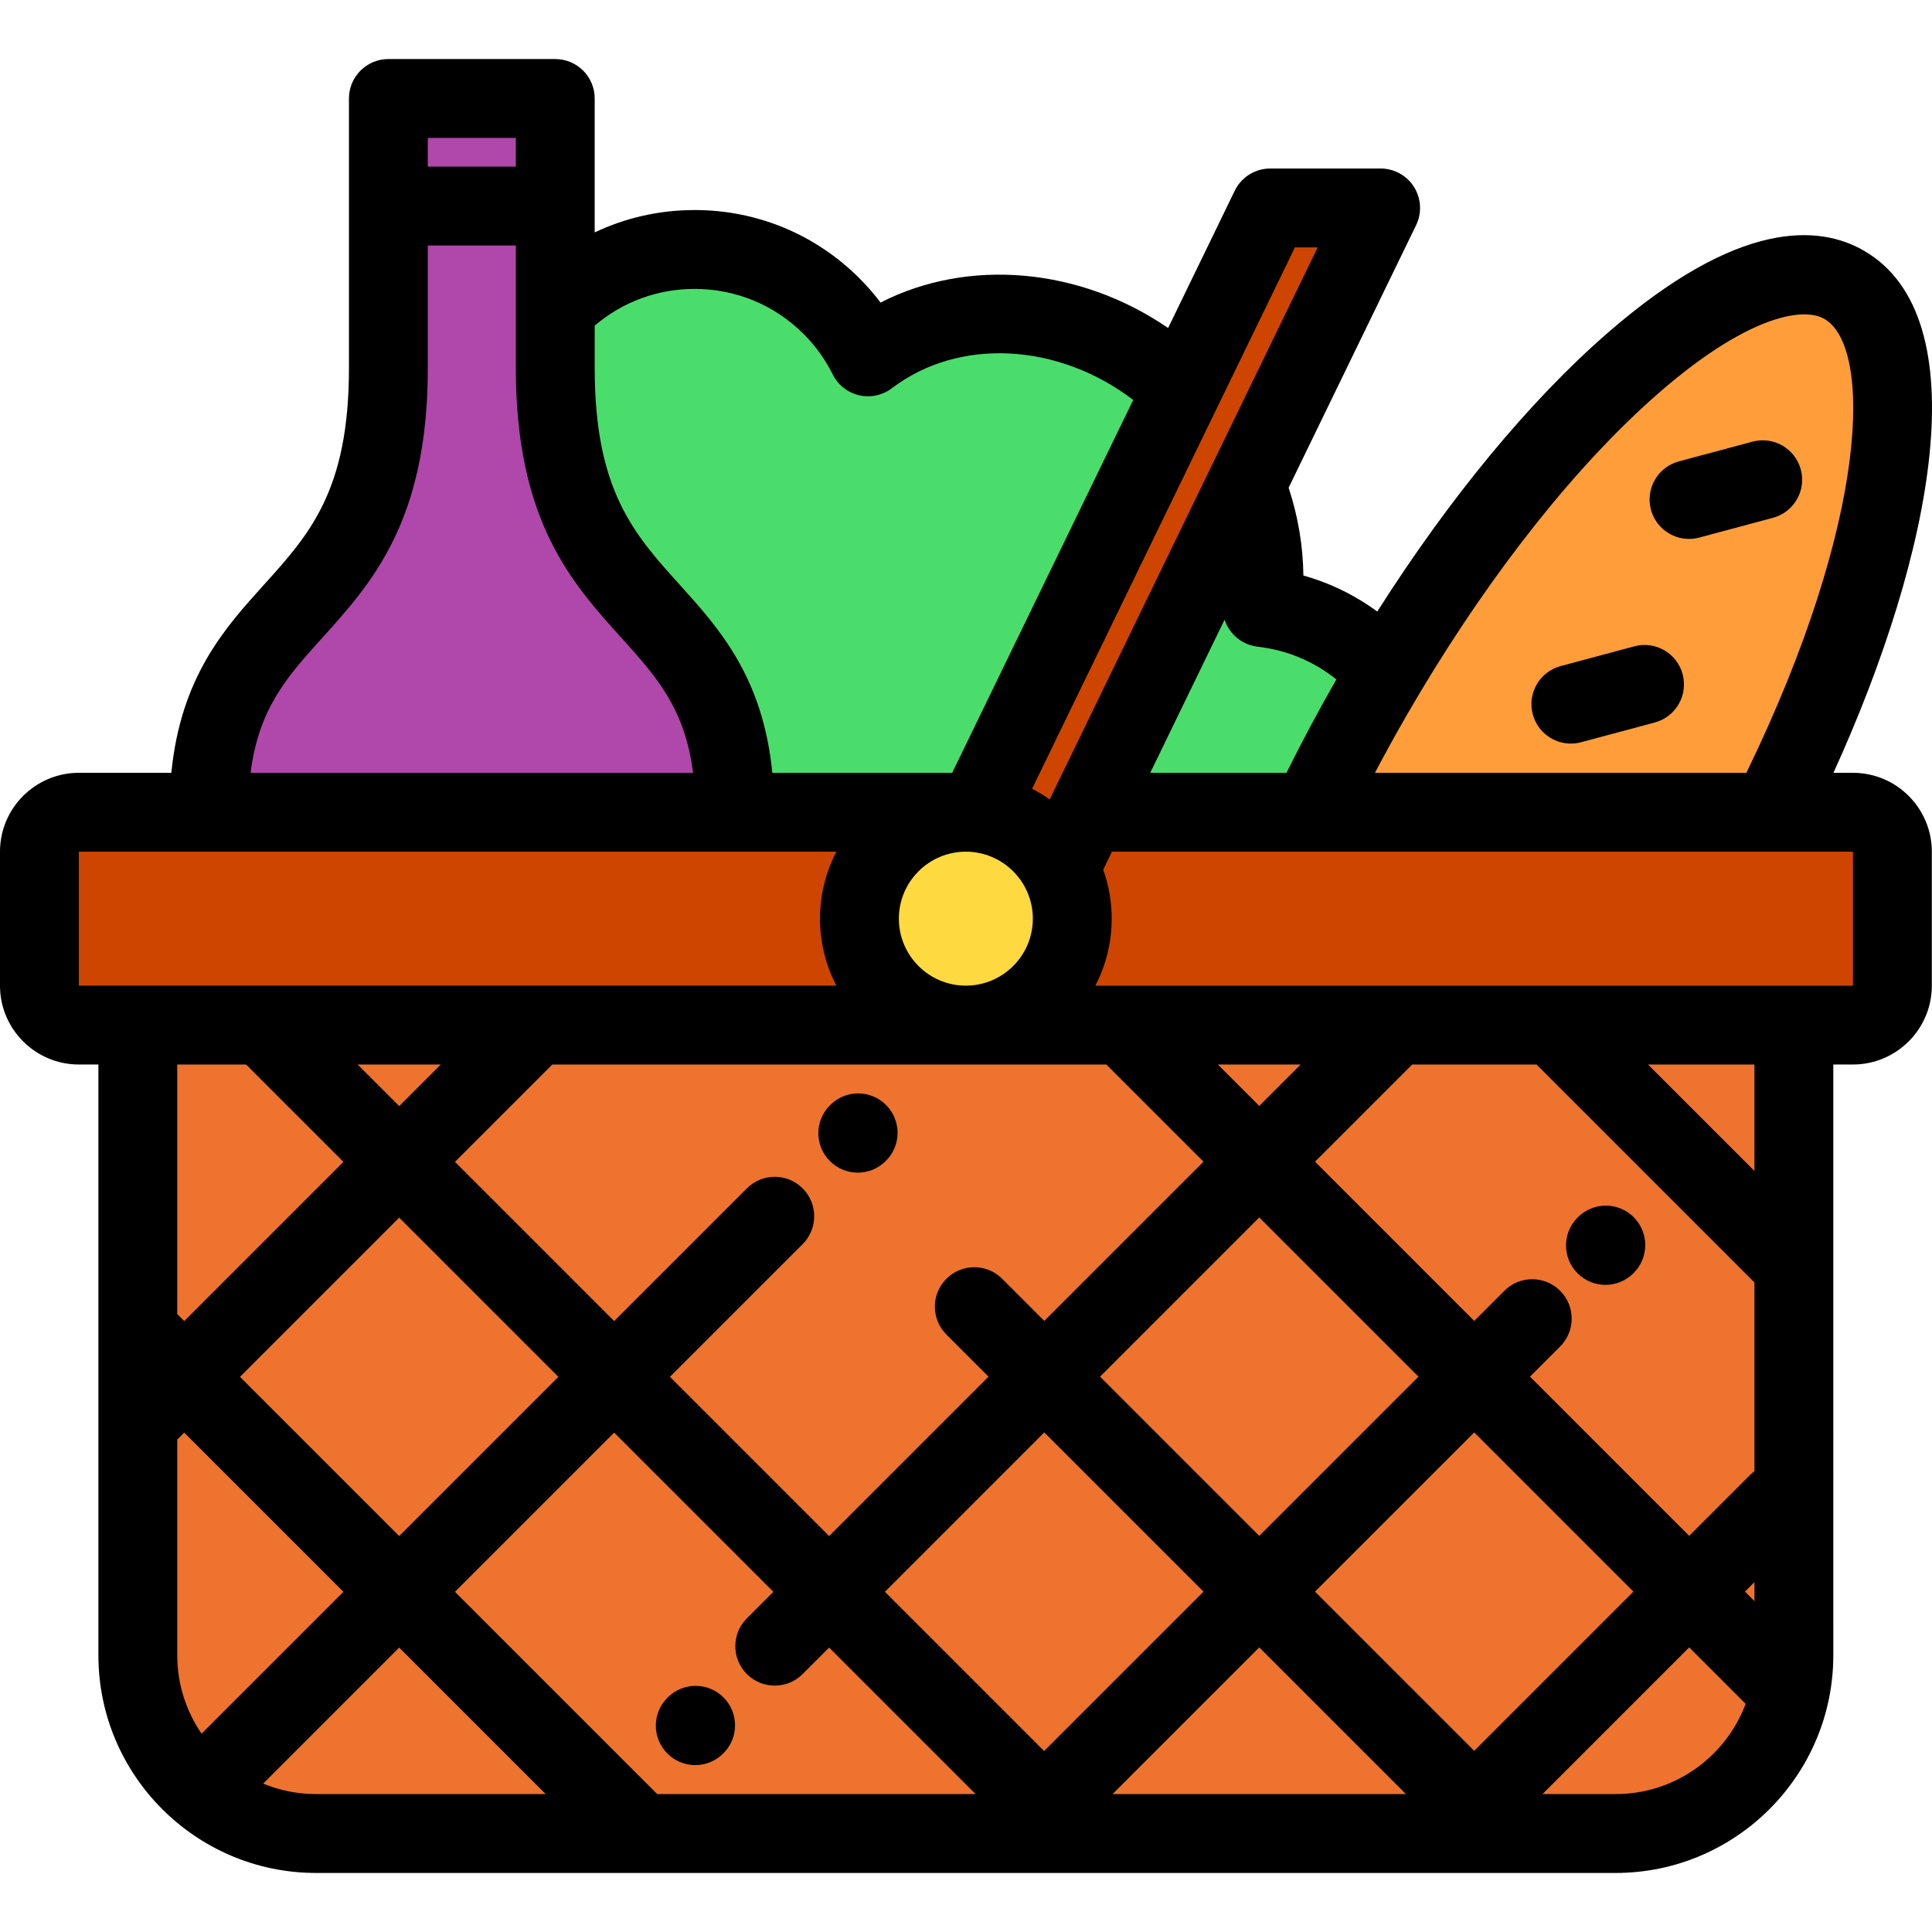
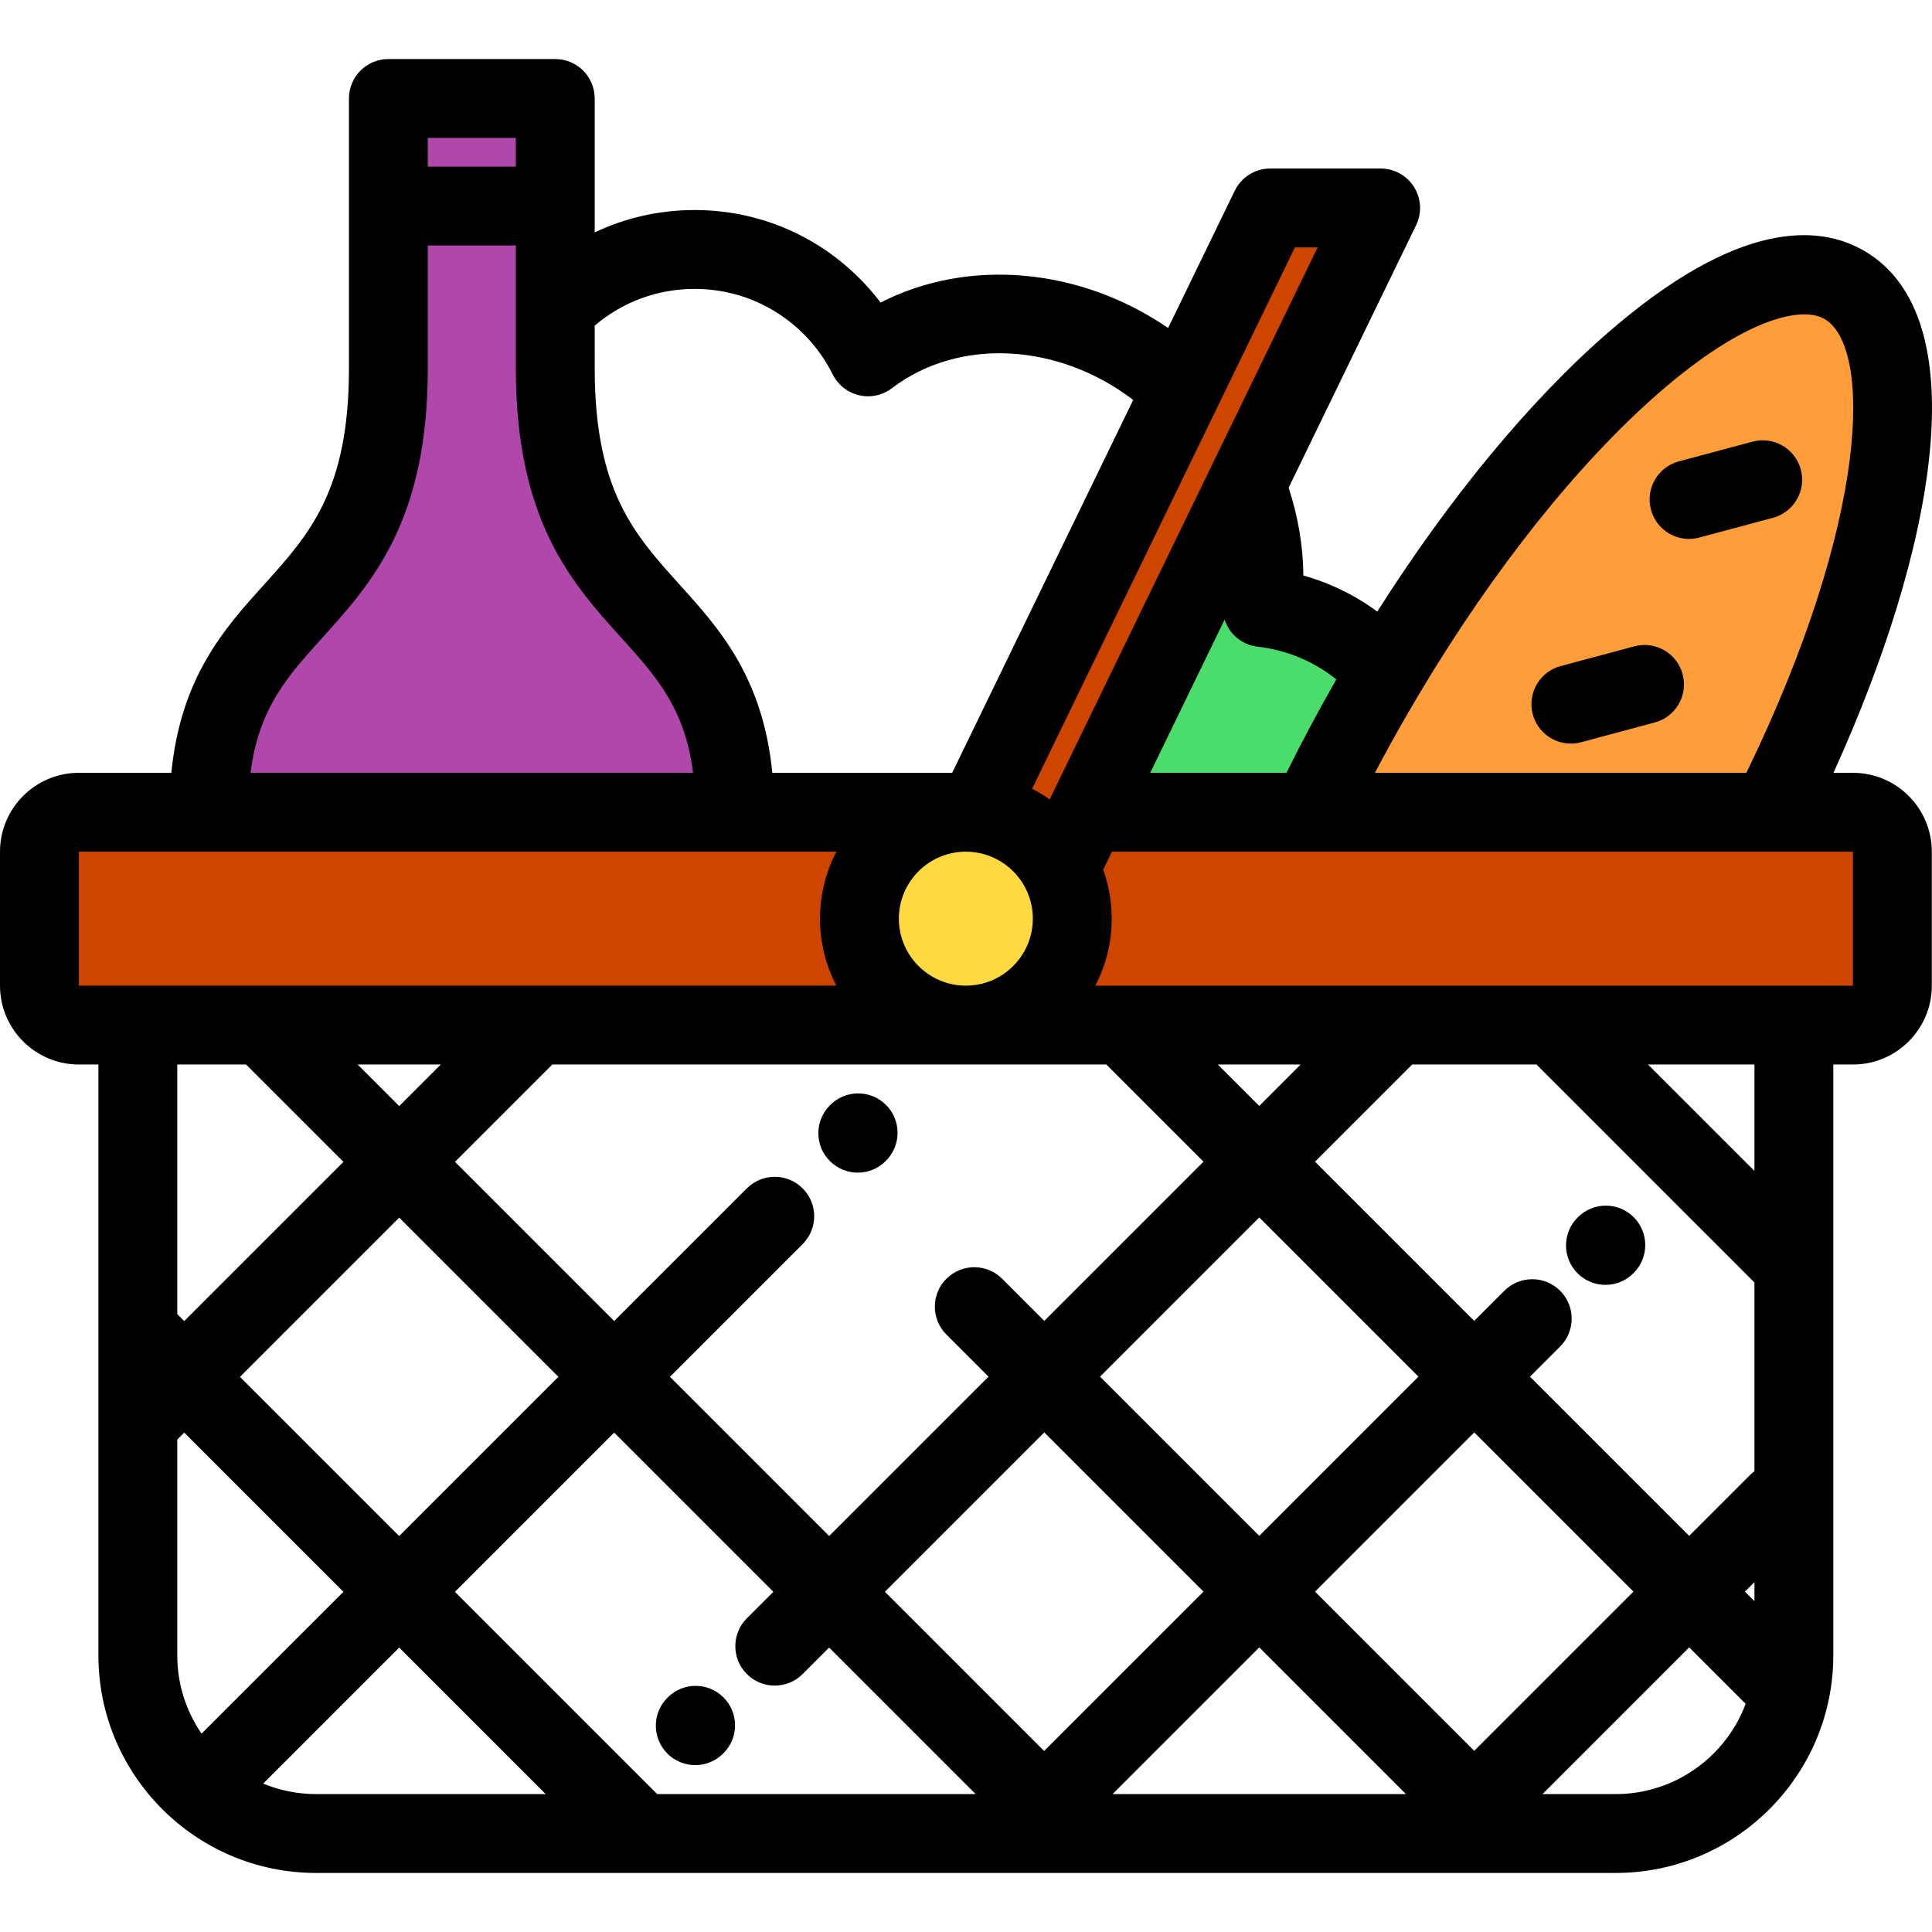
<svg xmlns="http://www.w3.org/2000/svg" version="1.1" id="Layer_1" x="0px" y="0px" viewBox="0 0 511.999 511.999" style="enable-background:new 0 0 511.999 511.999;" xml:space="preserve">
  <path style="fill:#CE4500;" d="M291.503,215.253h199.549c5.771,0,10.449,4.678,10.449,10.449v35.506   c0,5.771-4.678,10.449-10.449,10.449H20.899c-5.771,0-10.449-4.678-10.449-10.449v-35.506c0-5.771,4.678-10.449,10.449-10.449   h235.077" />
  <circle style="fill:#FFD940;" cx="255.975" cy="243.456" r="28.203" />
-   <path style="fill:#ED732F;" d="M475.394,271.678v166.99c0,26.086-21.146,47.232-47.232,47.232H83.757   c-26.086,0-47.232-21.146-47.232-47.232v-166.99" />
  <path style="fill:#FF9D3B;" d="M469.294,215.253c33.429-66.372,42.534-126.437,19.419-139.782   c-25.737-14.859-81.661,33.824-124.911,108.736c-6.028,10.441-11.49,20.839-16.359,31.046H469.294z" />
  <g>
-     <path style="fill:#4BDD6B;" d="M313.208,103.342c-24.058-23.365-59.61-26.698-83.178-8.775c-2.411-4.842-5.62-9.389-9.655-13.424    c-20.043-20.043-52.539-20.043-72.582,0c-0.22,0.22-0.424,0.45-0.641,0.673v15.77c0,70.034,47.575,58.179,47.575,117.666h61.247    h2.901L313.208,103.342z" />
    <path style="fill:#4BDD6B;" d="M364.901,175.687c-8.528-8.528-19.31-13.414-30.427-14.687c1.357-10.63-0.106-21.8-4.287-32.362    l-42.051,86.615h3.369h55.939c4.869-10.207,10.332-20.605,16.359-31.046c1.155-2,2.32-3.977,3.492-5.939    C366.526,177.389,365.738,176.524,364.901,175.687z" />
  </g>
  <path style="fill:#B047AA;" d="M194.728,215.253c0-59.487-47.575-47.631-47.575-117.666V26.099h-44.228v71.488   c0,70.034-47.575,58.179-47.575,117.666H194.728z" />
  <polygon style="fill:#CE4500;" points="280.867,230.221 365.883,55.111 336.625,55.111 258.807,215.395 " />
  <path d="M491.052,204.803h-5.167c26.665-58.593,38.59-120.751,8.052-138.383c-11.752-6.785-33.084-8.498-67.973,21.872   c-20.655,17.98-41.916,43.768-60.971,73.78c-5.926-4.343-12.512-7.578-19.585-9.554c-0.075-7.784-1.404-15.646-3.908-23.262   l33.782-69.584c1.572-3.238,1.367-7.057-0.544-10.109c-1.911-3.051-5.257-4.904-8.857-4.904h-29.258c-4.002,0-7.652,2.286-9.4,5.885   L309.563,86.92c-23.324-15.993-52.897-18.662-76.206-6.74c-1.711-2.263-3.579-4.409-5.595-6.425   c-11.667-11.668-27.178-18.093-43.679-18.093c-9.314,0-18.312,2.049-26.482,5.93V26.099c0-5.771-4.678-10.449-10.449-10.449h-44.228   c-5.771,0-10.449,4.678-10.449,10.449v71.488c0,32.426-10.449,43.999-22.548,57.399c-10.394,11.511-22.008,24.394-24.522,49.818   H20.899C9.375,204.803,0,214.179,0,225.702v35.506c0,11.523,9.375,20.899,20.899,20.899h5.178v156.561   c0,31.805,25.875,57.682,57.682,57.682h344.404c31.805,0,57.681-25.875,57.681-57.682V282.106h5.21   c11.523,0,20.898-9.375,20.898-20.899v-35.506C511.951,214.179,502.576,204.803,491.052,204.803z M439.686,104.056   c22.853-19.893,37.879-22.958,43.802-19.536c12.621,7.286,12.061,52.862-20.682,120.283h-98.433   c2.71-5.149,5.542-10.286,8.479-15.372c1.126-1.951,2.265-3.885,3.412-5.805h0.001c0.006-0.011,0.011-0.023,0.019-0.034   C395.848,150.834,418.209,122.753,439.686,104.056z M324.53,164.213c0.375,1.16,0.953,2.256,1.72,3.233   c1.724,2.2,4.258,3.616,7.034,3.935c7.746,0.887,14.873,3.862,20.855,8.667l0.01,0.002c-4.693,8.178-9.119,16.472-13.226,24.753   h-36.101L324.53,164.213L324.53,164.213z M407.188,282.106l57.757,57.757v50.02c-0.383,0.289-0.758,0.598-1.108,0.948   l-16.186,16.186l-42.189-42.189l7.987-7.987c4.08-4.08,4.081-10.697,0-14.777c-4.082-4.08-10.697-4.08-14.777,0l-7.987,7.987   l-42.194-42.194l25.75-25.75L407.188,282.106L407.188,282.106z M462.43,421.794l2.515-2.515v5.03L462.43,421.794z M174.176,475.45   l-53.608-53.608l42.192-42.192l42.19,42.19l-7.023,7.023c-4.08,4.08-4.08,10.697,0,14.778c2.041,2.041,4.715,3.061,7.389,3.061   c2.674,0,5.349-1.02,7.389-3.061l7.023-7.023l38.832,38.832H174.176z M53.42,459.435c-4.062-5.914-6.445-13.067-6.445-20.768   v-57.168l1.847-1.847l42.191,42.191L53.42,459.435z M63.599,364.874l42.192-42.192l42.191,42.191l-42.192,42.192L63.599,364.874z    M146.367,282.106h146.819l25.75,25.75l-42.191,42.191l-11.162-11.162c-4.08-4.079-10.697-4.079-14.778,0   c-4.08,4.08-4.08,10.697,0,14.778l11.162,11.162l-42.237,42.237l-42.19-42.19l35.167-35.167c4.08-4.08,4.08-10.697,0-14.778   c-4.08-4.079-10.697-4.079-14.778,0l-35.167,35.167l-42.191-42.191L146.367,282.106z M105.791,293.125l-11.019-11.019h22.039   L105.791,293.125z M276.701,464.035l-42.194-42.194l42.237-42.237l42.194,42.194L276.701,464.035z M291.522,364.824l42.191-42.191   l42.194,42.194l-42.192,42.191L291.522,364.824z M333.716,436.574l38.875,38.875H294.84L333.716,436.574z M348.494,421.797   l42.192-42.191l42.189,42.189l-42.191,42.191L348.494,421.797z M333.714,293.078l-10.972-10.972h21.943L333.714,293.078z    M238.206,243.454c0-9.789,7.964-17.752,17.753-17.752s17.753,7.964,17.753,17.752c0,9.789-7.964,17.753-17.753,17.753   S238.206,253.243,238.206,243.454z M343.167,65.56h6.027L278.17,211.85c-1.481-1.044-3.037-1.984-4.659-2.815L343.167,65.56z    M184.084,76.561c10.917,0,21.182,4.252,28.902,11.972c3.127,3.127,5.715,6.725,7.69,10.692c1.388,2.787,3.946,4.811,6.978,5.519   c3.032,0.71,6.224,0.027,8.701-1.858c17.864-13.586,44.249-11.971,63.954,3.102l-47.975,98.815h-47.66   c-2.514-25.424-14.128-38.307-24.522-49.818c-12.099-13.4-22.548-24.973-22.548-57.399V86.295   C164.986,79.994,174.272,76.561,184.084,76.561z M136.704,36.549v7.606h-23.33v-7.606H136.704z M85.438,168.991   c13.095-14.501,27.936-30.939,27.936-71.404V65.053h23.33v32.534c0,40.465,14.841,56.902,27.936,71.404   c9.26,10.256,16.879,18.694,19.03,35.813H66.407C68.56,187.684,76.177,179.247,85.438,168.991z M20.899,225.702h200.745   c-2.764,5.32-4.335,11.354-4.335,17.752c0,6.398,1.572,12.433,4.335,17.753H20.899V225.702z M65.217,282.106l25.797,25.797   l-42.192,42.192l-1.847-1.847v-66.143h18.242V282.106z M69.741,472.668l36.049-36.049l38.829,38.829H83.757   C78.796,475.45,74.064,474.457,69.741,472.668z M428.161,475.45h-19.388l38.878-38.879l14.964,14.964   C457.387,465.489,443.918,475.45,428.161,475.45z M464.945,310.309l-28.203-28.203h28.203V310.309z M491.052,261.208H290.275   c2.764-5.321,4.335-11.355,4.335-17.753c0-4.554-0.797-8.923-2.25-12.983l2.316-4.769h52.766h121.852h21.758V261.208z" />
  <path d="M447.605,142.817c0.894,0,1.806-0.116,2.711-0.358l19.524-5.231c5.575-1.493,8.883-7.224,7.389-12.797   c-1.493-5.575-7.223-8.883-12.797-7.389l-19.524,5.231c-5.575,1.493-8.883,7.224-7.389,12.797   C438.77,139.739,442.991,142.817,447.605,142.817z" />
  <path d="M406.203,189.31c1.251,4.669,5.472,7.748,10.087,7.748c0.894,0,1.806-0.116,2.711-0.358l19.524-5.231   c5.575-1.493,8.883-7.224,7.389-12.797c-1.493-5.575-7.224-8.883-12.797-7.389l-19.524,5.231   C408.017,178.006,404.709,183.737,406.203,189.31z" />
  <path d="M227.32,310.76c2.674,0,5.349-1.02,7.389-3.061l0.097-0.097c4.08-4.08,4.08-10.697,0-14.778   c-4.08-4.08-10.697-4.08-14.778,0l-0.097,0.097c-4.08,4.08-4.08,10.697,0,14.778C221.973,309.74,224.646,310.76,227.32,310.76z" />
  <path d="M176.958,449.833l-0.097,0.097c-4.08,4.08-4.08,10.697,0,14.778c2.041,2.041,4.715,3.061,7.389,3.061   c2.674,0,5.349-1.02,7.389-3.061l0.097-0.097c4.08-4.08,4.08-10.697,0-14.778C187.655,445.753,181.039,445.753,176.958,449.833z" />
  <path d="M425.46,340.501c2.674,0,5.349-1.02,7.389-3.061l0.097-0.097c4.08-4.08,4.08-10.697,0-14.778   c-4.08-4.08-10.697-4.08-14.778,0l-0.097,0.097c-4.08,4.08-4.08,10.697,0,14.778C420.112,339.481,422.786,340.501,425.46,340.501z" />
  <g>

</g>
  <g>

</g>
  <g>

</g>
  <g>

</g>
  <g>

</g>
  <g>

</g>
  <g>

</g>
  <g>

</g>
  <g>

</g>
  <g>

</g>
  <g>

</g>
  <g>

</g>
  <g>

</g>
  <g>

</g>
  <g>

</g>
</svg>